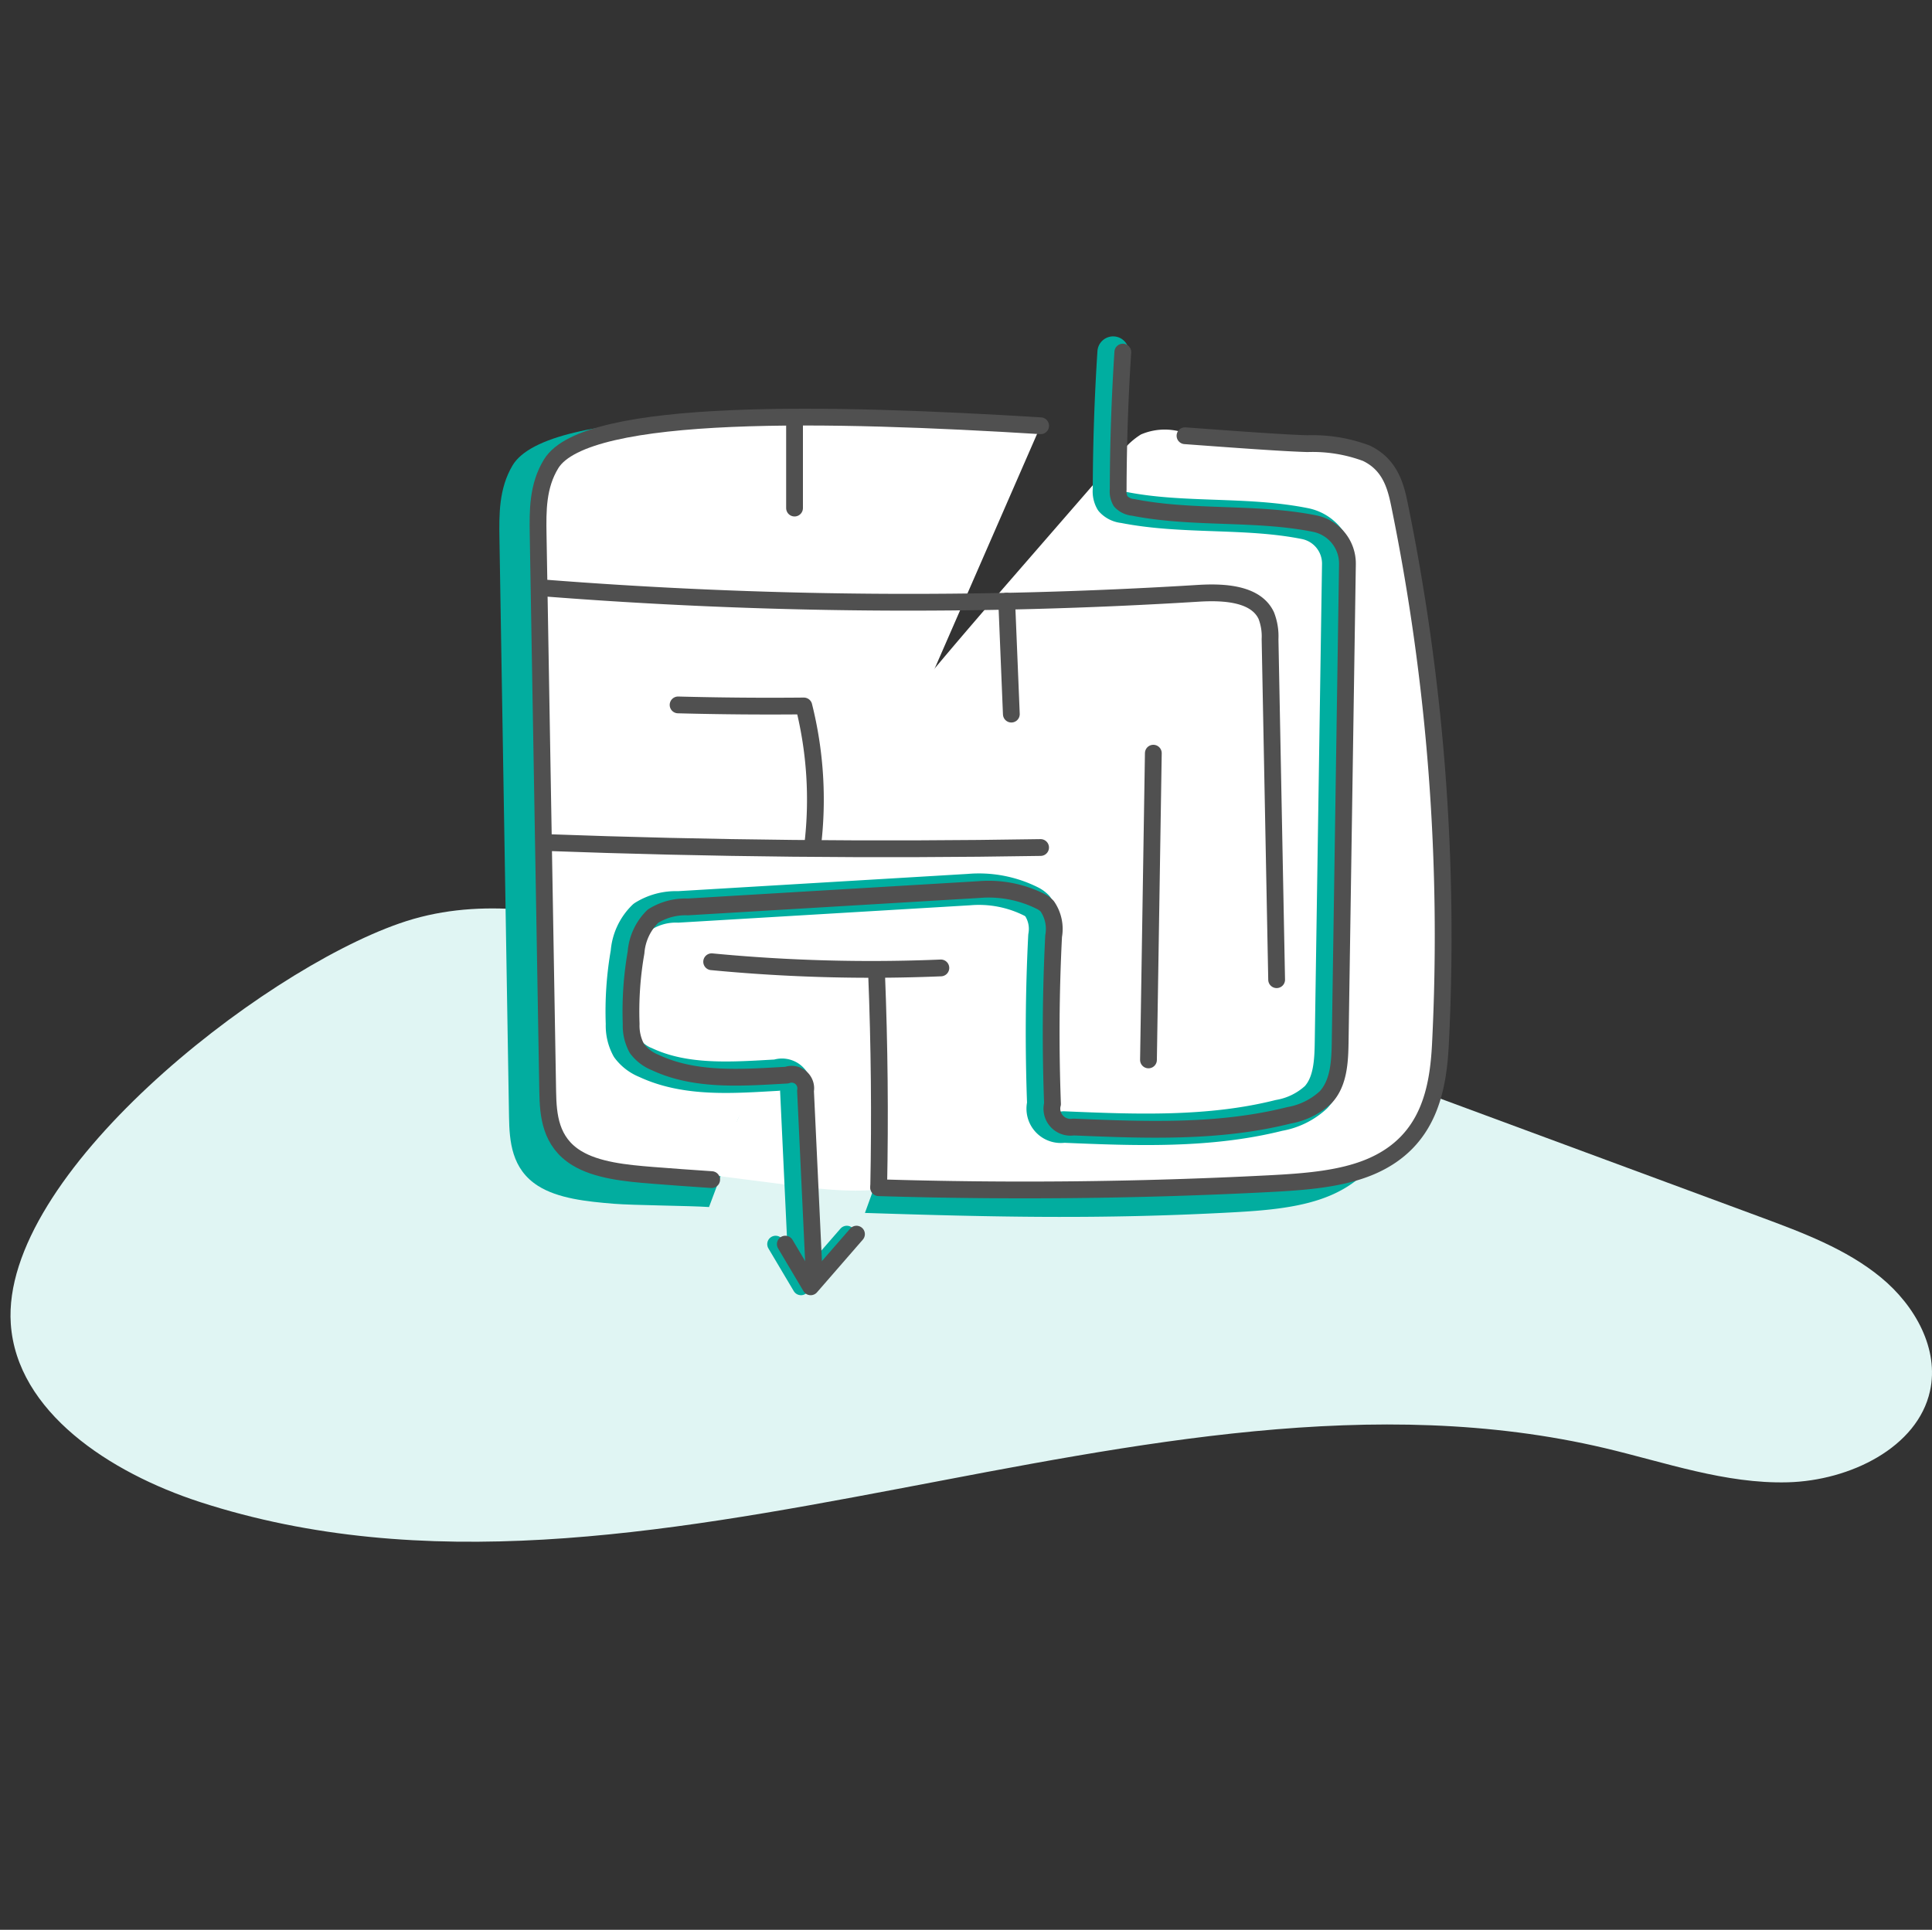
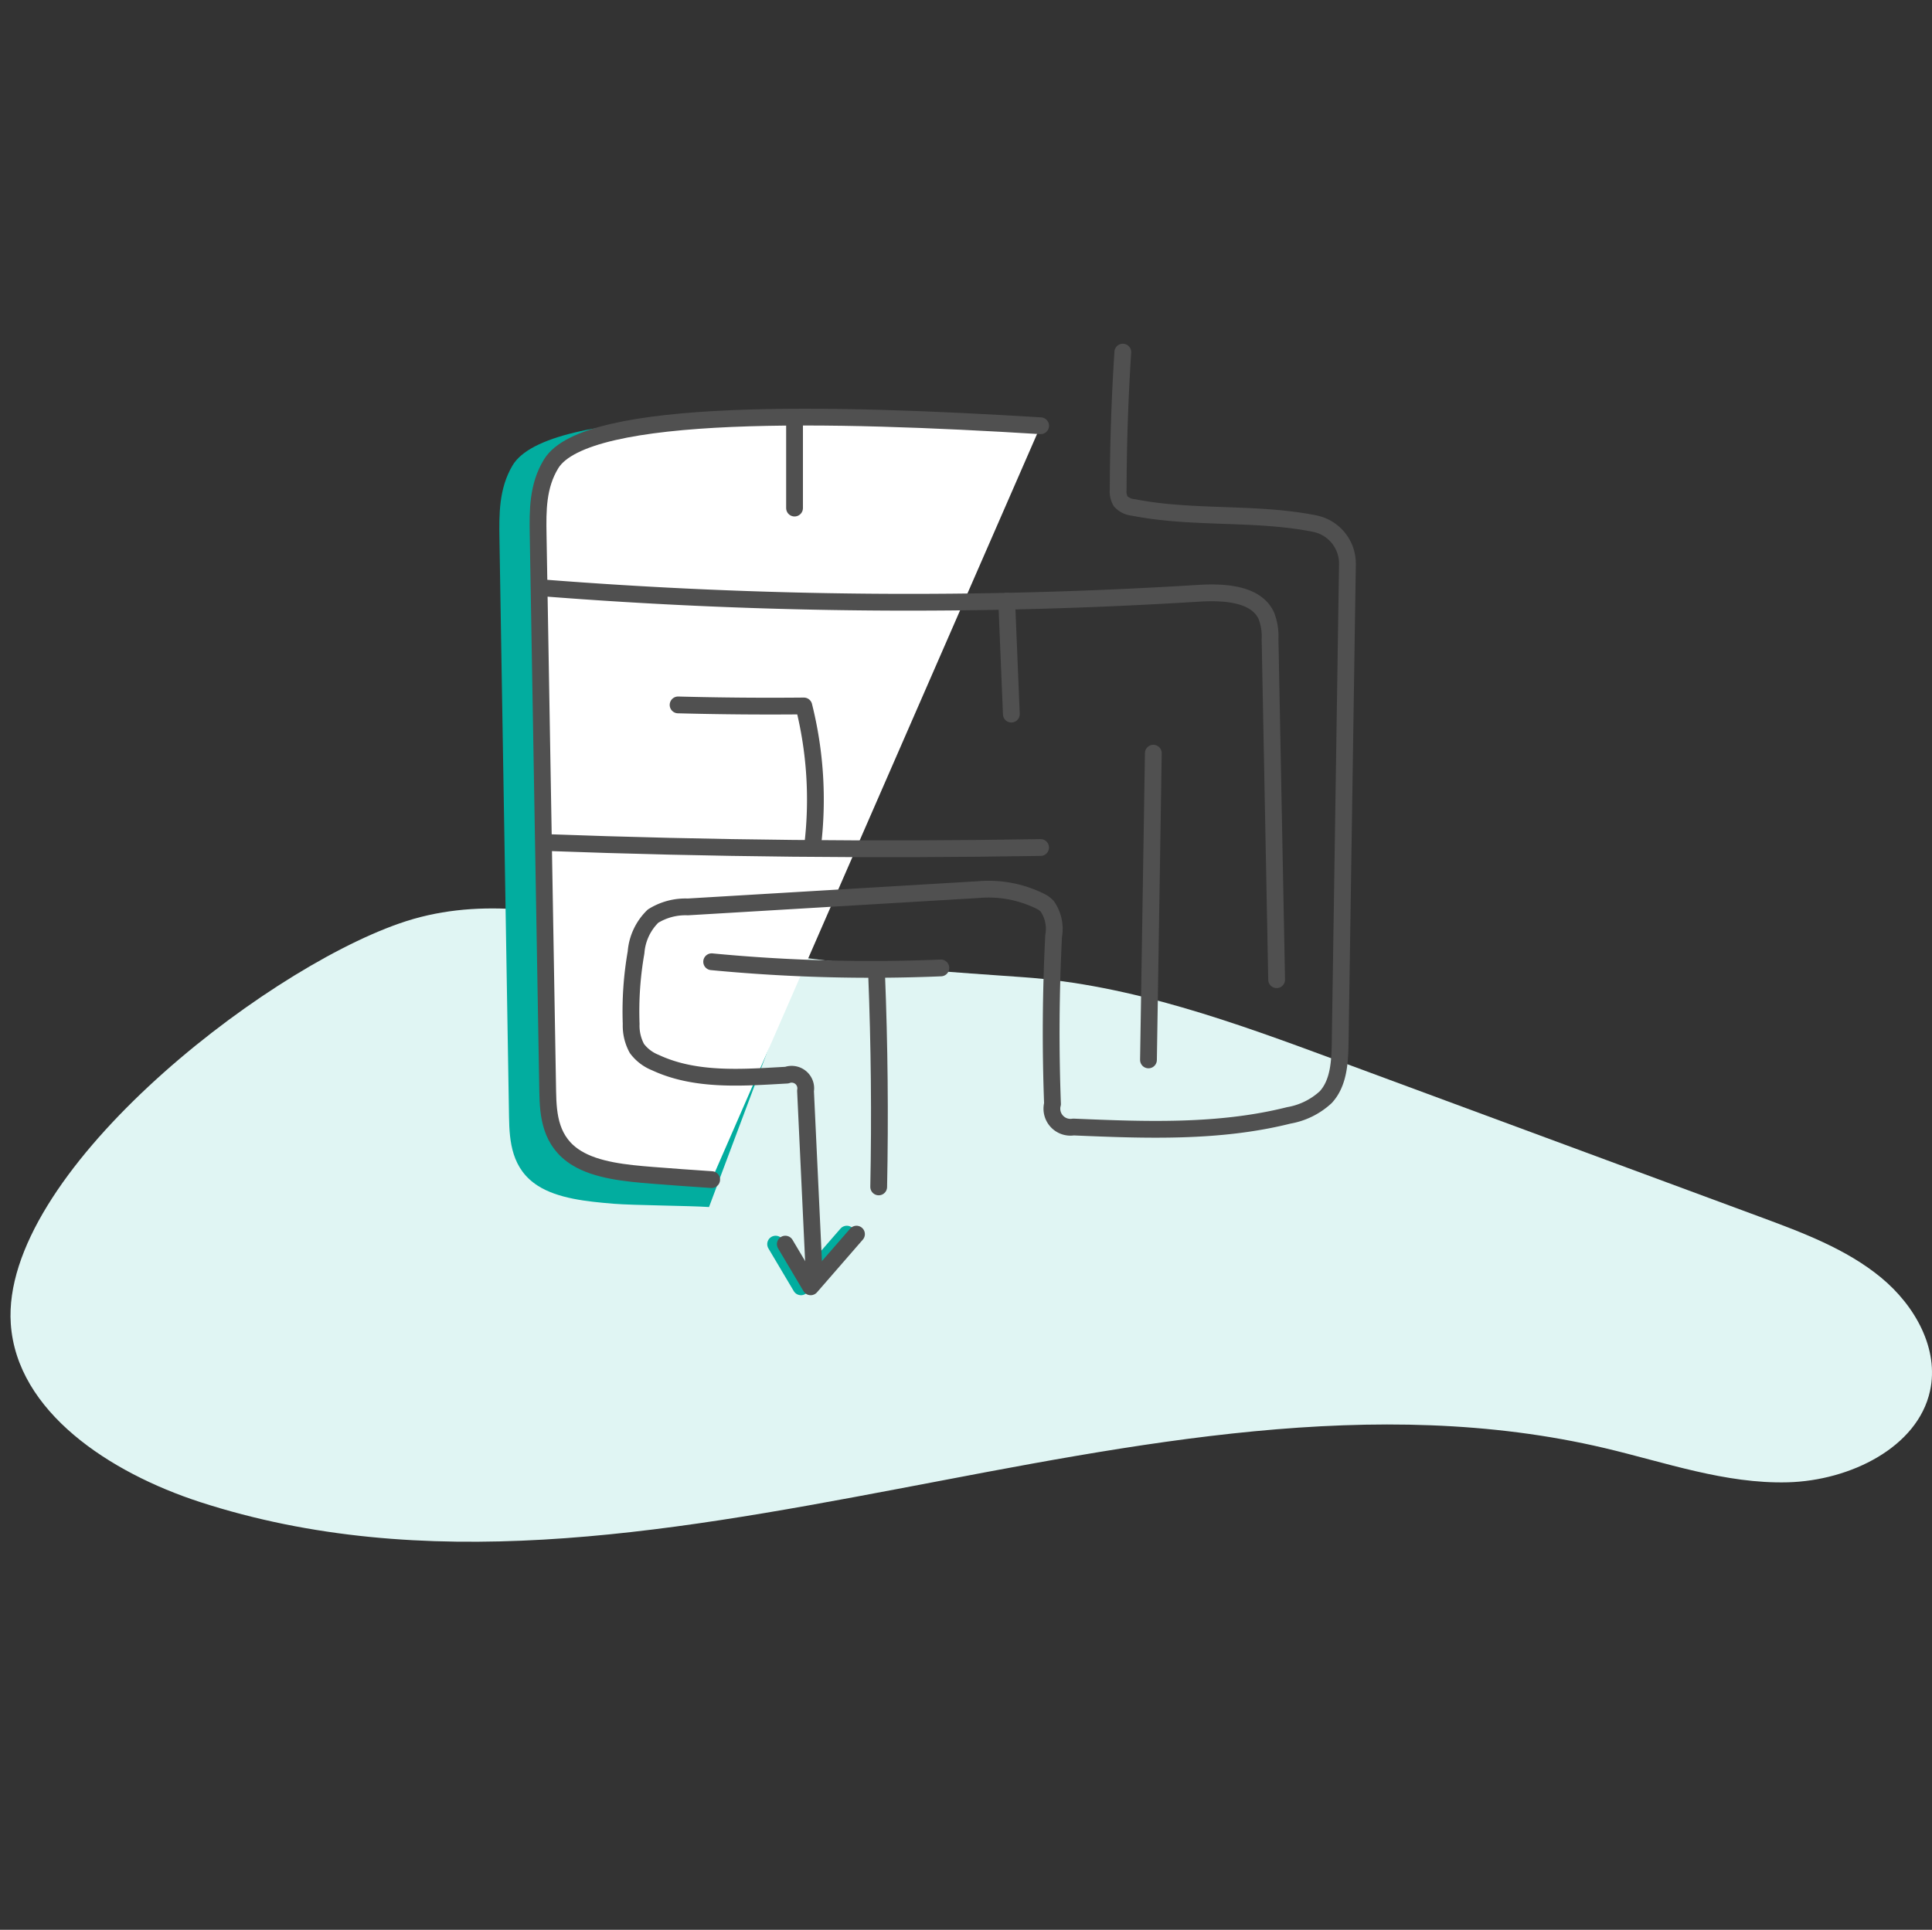
<svg xmlns="http://www.w3.org/2000/svg" width="184.169" height="184" viewBox="0 0 184.169 184">
  <rect x="0" y="0" width="184.169" height="184" fill="#333333" stroke="none" />
  <defs>
    <style>.a{fill:#e0f5f3;}.b{fill:#02ad9f;}.c,.d{fill:#fff;}.d,.f{stroke:#505050;}.d,.e,.f,.g{stroke-linecap:round;stroke-linejoin:round;}.d,.e,.f{stroke-width:1.6px;}.e,.f,.g,.h{fill:none;}.e{stroke:#02ad9f;}.g{stroke:#00aea0;stroke-width:3px;}</style>
  </defs>
  <g transform="translate(-473 -2264)">
    <g transform="translate(6.333 -7.398)">
      <path class="a" d="M3856.127,3639.386c.566,8.394,9.431,14.2,18.031,17,42.639,13.843,90.135-15.469,133.929-5.137,5.765,1.361,11.477,3.413,17.425,3.258s12.384-3.328,13.567-8.708c.877-3.988-1.394-8.119-4.686-10.829s-7.476-4.277-11.571-5.792l-40.305-14.912c-9.684-3.582-19.556-7.206-29.96-7.926-13.233-.916-24.531-1.79-37.5-4.72-7.3-1.649-14.65-2.937-21.887-.4C3879.734,3605.916,3855.174,3625.256,3856.127,3639.386Z" transform="translate(-3388.432 -1241.774)" />
      <g transform="translate(514.266 2304.972)">
        <g transform="translate(0 6.197)">
-           <path class="b" d="M2615.77,4270.481c12.377.4,22.4.618,34.77-.04,3.434-.184,7.023-.446,9.889-1.754,5.42-2.474,6.292-7.6,6.511-12.063a220.6,220.6,0,0,0-3.915-53.419c-.367-1.864-.935-3.94-3.163-5.035a14.134,14.134,0,0,0-5.6-.941c-.8-.025-1.775-.076-2.887-.145-2.359-.148-5.359-.376-8.783-.638" transform="translate(-2580.918 -4194.602)" />
          <path class="b" d="M2625.881,4195.3c-19.787-1.269-43.322-1.877-46.658,3.762-1.3,2.2-1.281,4.646-1.242,7.019l.912,55.09c.039,2.346.25,4.973,2.757,6.569,1.9,1.21,4.646,1.5,7.221,1.71,1.882.154,7.2.184,9.087.313" transform="translate(-2577.969 -4194.446)" />
        </g>
-         <path class="c" d="M2640.777,4196.2a6.871,6.871,0,0,0-1.82,1.647L2629,4209.31c-7.094,8.168-14.213,16.37-20.12,25.435-2.169,3.33-4.2,6.848-5.008,10.74a48.978,48.978,0,0,0-.628,7.776q-.166,3.707-.7,7.384a2.456,2.456,0,0,1-.387,1.175,3.671,3.671,0,0,1-1.186.786,3.983,3.983,0,0,0-1.9,4.114l8.306,1.066c4.244.544,8.739,1.055,12.647-.685a16.879,16.879,0,0,0,7.178-6.858c1.758-2.863,3.008-6,4.507-9.012,2.648-5.31,6.085-10.225,8.35-15.708a81.01,81.01,0,0,0,3.74-13l3.115-13.65c.677-2.968,1.358-6.172.677-9.2-.318-1.415-.767-2.754-2.077-3.379A5.745,5.745,0,0,0,2640.777,4196.2Z" transform="translate(-2579.611 -4188.35)" />
        <g transform="translate(3.688 6.197)">
-           <path class="d" d="M2617.189,4268.071c12.376.381,24.783.255,37.15-.38,3.435-.177,7.023-.429,9.89-1.691,5.419-2.384,6.291-7.328,6.51-11.626a205.088,205.088,0,0,0-3.915-51.486c-.367-1.8-.935-3.8-3.163-4.854a14.636,14.636,0,0,0-5.6-.906c-.8-.025-1.774-.074-2.887-.141-2.36-.141-5.36-.362-8.783-.614" transform="translate(-2584.716 -4194.597)" />
          <path class="d" d="M2629.881,4195.27c-19.788-1.224-43.323-1.81-46.658,3.625-1.3,2.118-1.281,4.478-1.242,6.765l.912,53.1c.039,2.26.251,4.793,2.757,6.331,1.9,1.167,4.646,1.445,7.221,1.648q2.823.223,5.651.41" transform="translate(-2581.969 -4194.446)" />
        </g>
        <path class="e" d="M2606.536,4279.891l2.417,4.071,4.368-5.024" transform="translate(-2580.198 -4194.84)" />
        <path class="f" d="M2582.307,4212.094a445.667,445.667,0,0,0,62.619.529c2.438-.151,5.489,0,6.487,2.117a5.44,5.44,0,0,1,.363,2.243l.628,32.48" transform="translate(-2578.307 -4189.626)" />
        <path class="f" d="M2630.427,4213.48l.442,10.77" transform="translate(-2582.061 -4189.734)" />
        <path class="f" d="M2608.491,4194.571v8.558" transform="translate(-2580.35 -4188.259)" />
        <path class="f" d="M2596.451,4224.209q5.991.158,11.987.1a36.685,36.685,0,0,1,.838,13.315" transform="translate(-2579.41 -4190.571)" />
        <path class="f" d="M2629.935,4238.916q-23.611.393-47.22-.478" transform="translate(-2578.339 -4191.681)" />
        <path class="f" d="M2599.922,4250.771a159.191,159.191,0,0,0,21.847.589" transform="translate(-2579.681 -4192.644)" />
        <path class="f" d="M2617.174,4272.339q.205-10.14-.2-20.281" transform="translate(-2581.011 -4192.743)" />
        <path class="f" d="M2645.548,4229.2l-.463,29.247" transform="translate(-2583.205 -4190.96)" />
-         <path class="g" d="M2637.465,4187.726q-.424,6.54-.443,13.1a1.889,1.889,0,0,0,.235,1.123,1.837,1.837,0,0,0,1.194.582c5.7,1.127,11.717.413,17.35,1.556a3.888,3.888,0,0,1,3.075,3.885l-.693,45.563c-.029,1.846-.124,3.872-1.376,5.23a6.922,6.922,0,0,1-3.526,1.737c-6.668,1.673-13.65,1.4-20.519,1.109a1.771,1.771,0,0,1-2-2.2q-.3-8,.106-16.005a3.807,3.807,0,0,0-.609-2.842,2.2,2.2,0,0,0-.579-.438,11.094,11.094,0,0,0-5.962-1.153L2596,4240.624a5.843,5.843,0,0,0-3.316.879,5.391,5.391,0,0,0-1.62,3.462,32.515,32.515,0,0,0-.466,6.815,4.547,4.547,0,0,0,.546,2.34,4.052,4.052,0,0,0,1.755,1.344c3.844,1.8,8.3,1.436,12.533,1.2a1.342,1.342,0,0,1,1.786,1.5l.79,16.809" transform="translate(-2578.953 -4187.726)" />
        <path class="f" d="M2638.465,4187.726q-.424,6.54-.442,13.1a1.888,1.888,0,0,0,.235,1.123,1.837,1.837,0,0,0,1.194.582c5.7,1.127,11.717.413,17.35,1.556a3.888,3.888,0,0,1,3.075,3.885l-.693,45.563c-.029,1.846-.125,3.872-1.376,5.23a6.922,6.922,0,0,1-3.526,1.737c-6.668,1.673-13.65,1.4-20.519,1.109a1.771,1.771,0,0,1-2-2.2q-.3-8,.106-16.005a3.808,3.808,0,0,0-.609-2.842,2.2,2.2,0,0,0-.579-.438,11.094,11.094,0,0,0-5.962-1.153L2597,4240.624a5.843,5.843,0,0,0-3.316.879,5.391,5.391,0,0,0-1.62,3.462,32.5,32.5,0,0,0-.466,6.815,4.547,4.547,0,0,0,.546,2.34,4.053,4.053,0,0,0,1.755,1.344c3.844,1.8,8.3,1.436,12.534,1.2a1.342,1.342,0,0,1,1.786,1.5l.79,16.809" transform="translate(-2579.031 -4187.726)" />
        <path class="f" d="M2607.536,4279.891l2.417,4.071,4.368-5.024" transform="translate(-2580.275 -4194.84)" />
      </g>
    </g>
    <g transform="translate(323 527)">
-       <rect class="h" width="184" height="184" transform="translate(150 1737)" />
-     </g>
+       </g>
  </g>
</svg>